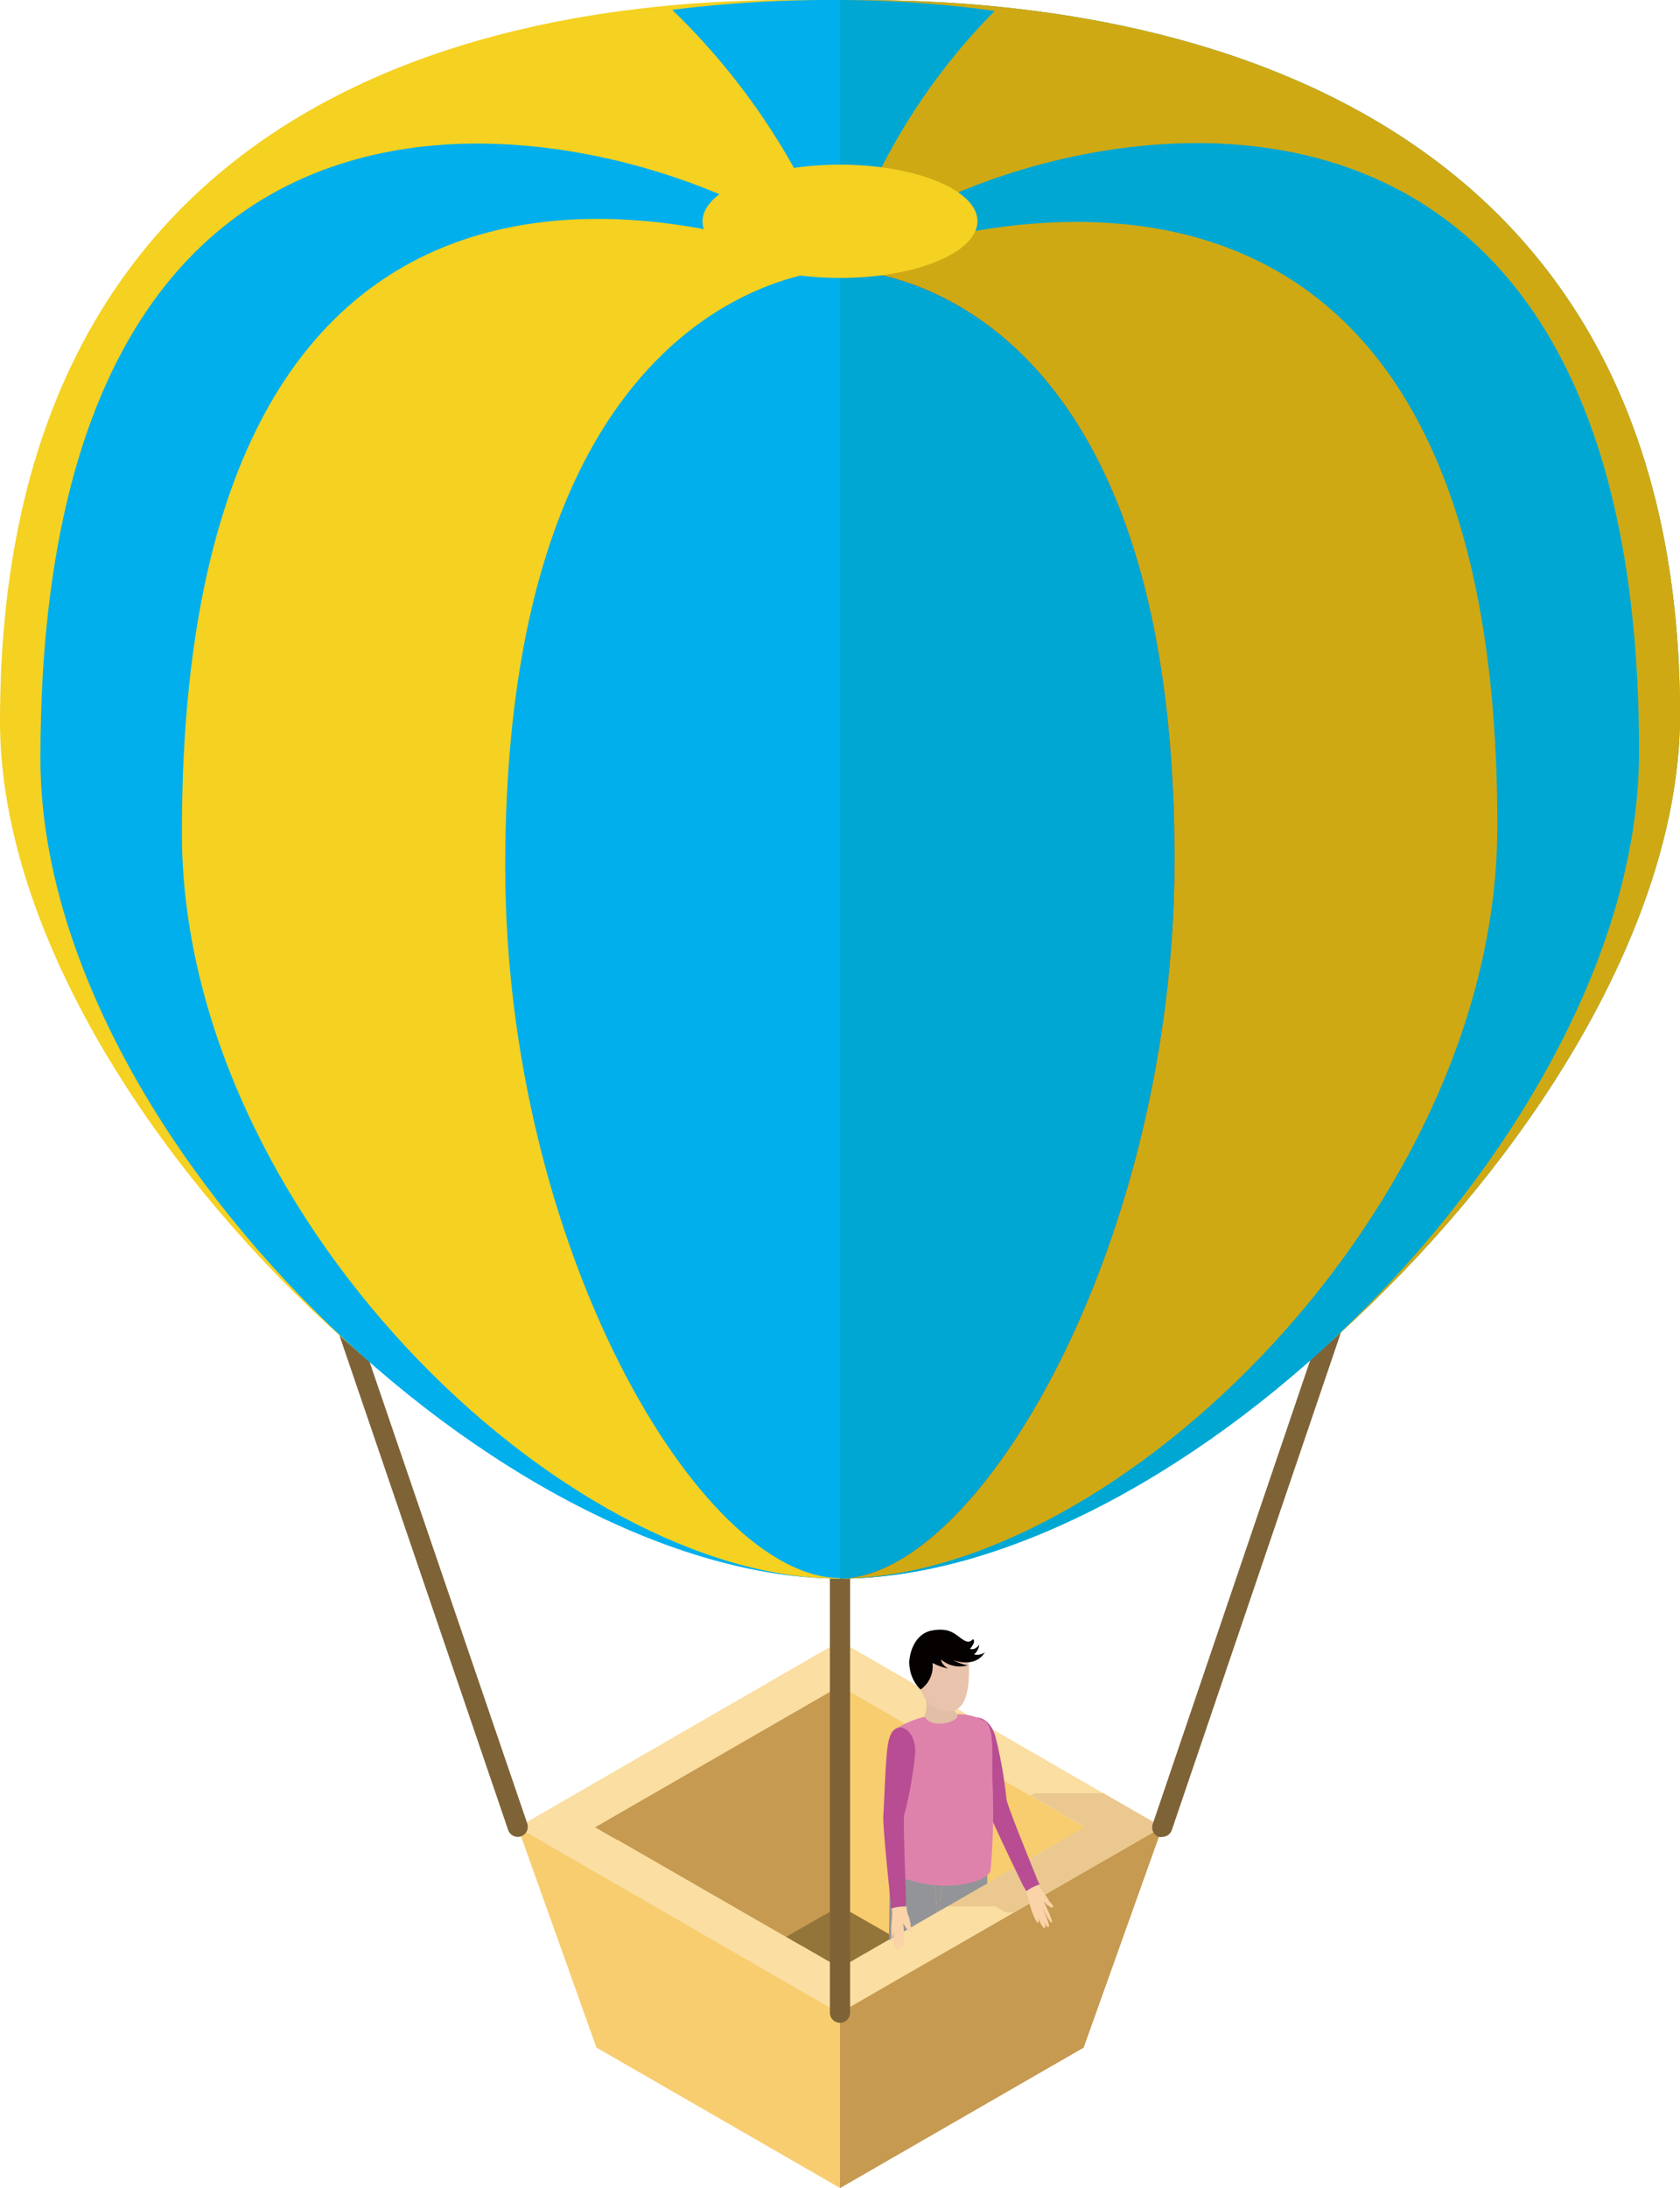
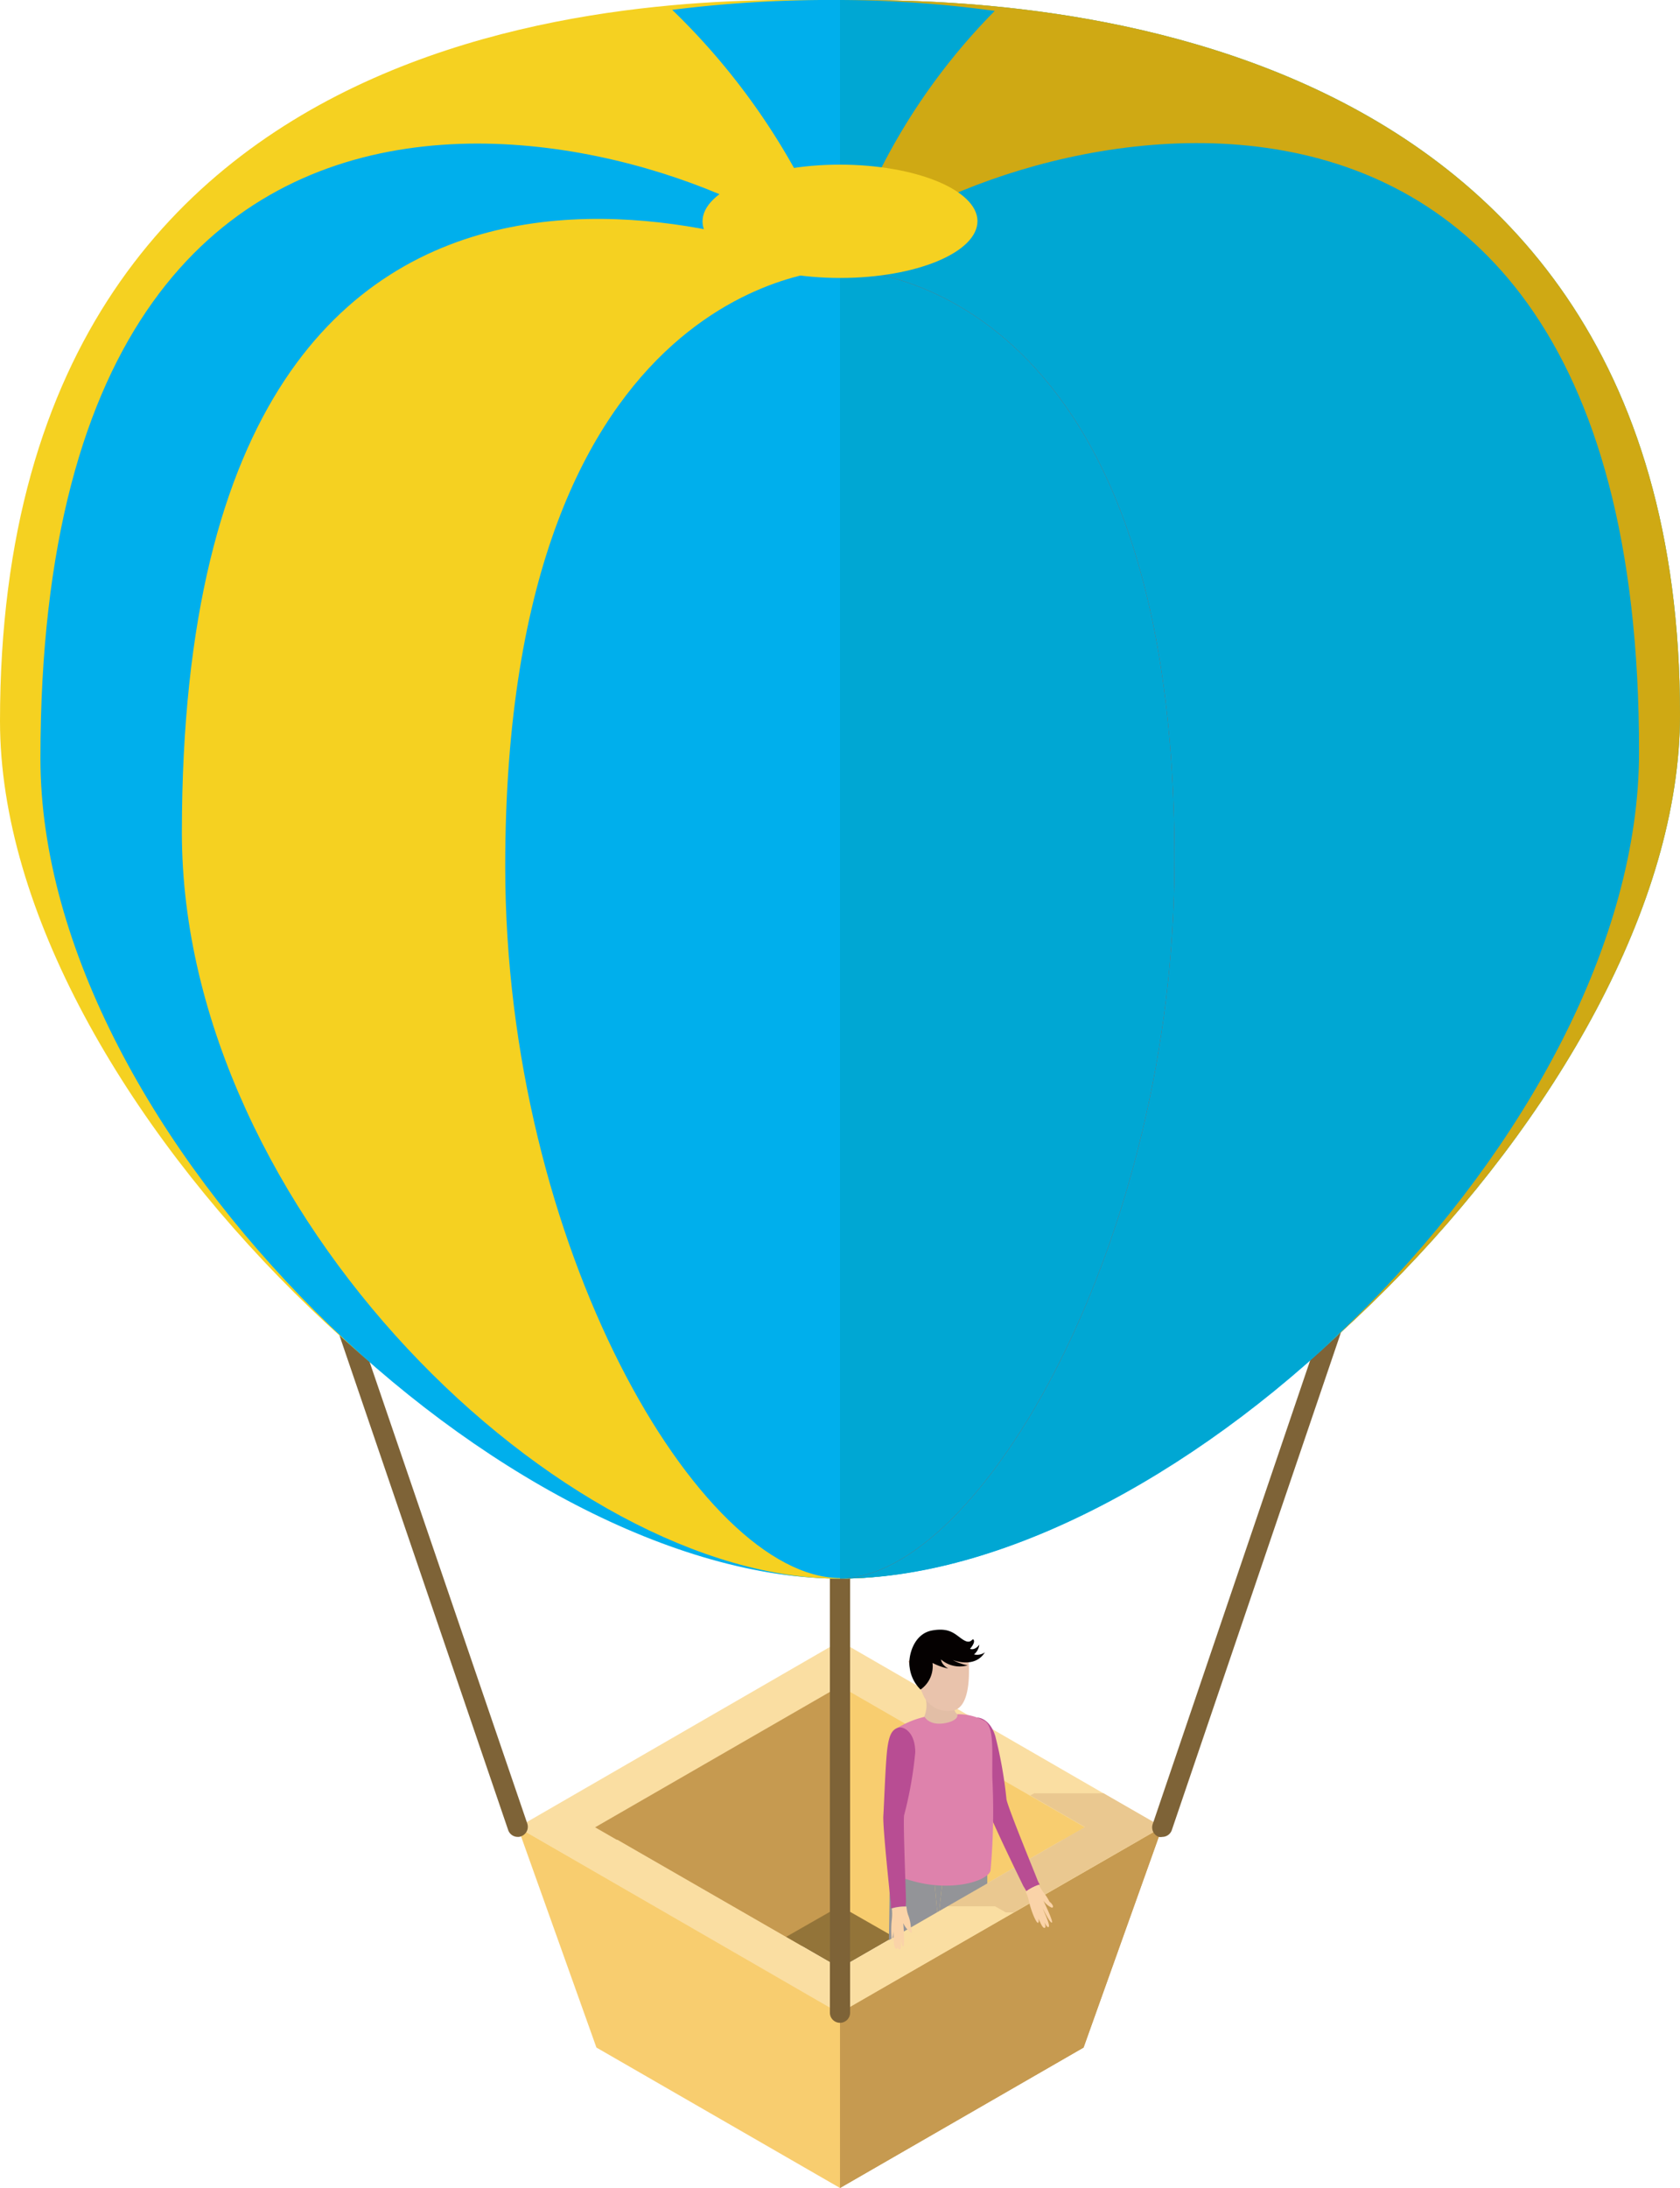
<svg xmlns="http://www.w3.org/2000/svg" viewBox="0 0 63.18 82.26">
  <defs>
    <style>.cls-1{fill:#f8cd6f;}.cls-2{fill:#c69a50;}.cls-3{fill:#937439;}.cls-4{fill:#fadea2;}.cls-5{fill:#eac890;}.cls-6{fill:#7e6337;}.cls-7{fill:#f5d121;}.cls-8{fill:#2eb4ea;}.cls-9{fill:#00afec;}.cls-10{fill:#cfa914;}.cls-11{fill:#00a7d3;}.cls-12{fill:#dc3b13;}.cls-13{fill:#b84d93;}.cls-14{fill:#fad3a8;}.cls-15{fill:#939498;}.cls-16{fill:#de82ac;}.cls-17{fill:#e2bea6;}.cls-18{fill:#e9c3ac;}.cls-19{fill:#050101;}</style>
  </defs>
  <title>img_balloon1</title>
  <g id="レイヤー_2" data-name="レイヤー 2">
    <g id="tree">
      <polygon class="cls-1" points="19.47 68.69 31.59 75.66 31.59 82.26 22.43 76.98 19.47 68.69" />
      <polygon class="cls-2" points="31.59 82.26 31.59 75.66 43.71 68.69 40.75 76.98 31.59 82.26" />
      <path class="cls-1" d="M31.59,63.38v8.28l2.82,1.7s8.32-4.29,8-4.53S32.32,62.5,32.32,62.5Z" />
      <polygon class="cls-2" points="31.59 63.38 31.59 71.66 29.69 73.65 21.37 68.15 31.25 62.74 31.59 63.38" />
      <polygon class="cls-3" points="33.62 72.82 31.59 71.66 29.56 72.82 31.59 73.99 33.62 72.82" />
      <path class="cls-4" d="M31.59,61.7l-12.12,7,12.12,7,12.12-7Zm-9.21,7,9.21-5.31,9.21,5.31L31.59,74Z" />
      <polygon class="cls-2" points="31.59 82.26 31.59 75.66 43.71 68.69 40.75 76.98 31.59 82.26" />
      <polygon class="cls-4" points="39.96 69.17 31.59 73.99 23.22 69.17 20.3 69.17 31.59 75.67 42.87 69.17 39.96 69.17" />
      <polygon class="cls-5" points="41.5 67.42 38.9 67.42 38.74 67.5 40.8 68.69 35.62 71.67 37.42 71.67 37.83 71.9 38.12 71.9 43.71 68.69 41.5 67.42" />
      <path class="cls-6" d="M31.59,76.05a.38.38,0,0,1-.38-.38s0-4.59,0-9.09V60.33c0-.9,0-1.59,0-2.07,0-.25,0-.45,0-.58s0-.46.24-.55a.38.38,0,0,1,.52.42c0,.69,0,11.16,0,18.11a.38.38,0,0,1-.38.39Z" />
      <path class="cls-6" d="M43.71,69.06a.32.32,0,0,1-.13,0,.38.38,0,0,1-.23-.48L50,49a.38.38,0,0,1,.48-.24.38.38,0,0,1,.24.48L44.07,68.8A.38.38,0,0,1,43.71,69.06Z" />
      <path class="cls-6" d="M19.47,69.06a.38.38,0,0,1-.36-.26L12.45,49.28a.37.37,0,1,1,.71-.24l6.67,19.52a.38.38,0,0,1-.24.48A.25.25,0,0,1,19.47,69.06Z" />
      <path class="cls-7" d="M63.18,26.88c0,14.27-18.89,32.4-31.54,32.47S0,41.38,0,27.11C0-1.18,26.91,0,31.54,0S63.18-.5,63.18,26.88Z" />
      <path class="cls-8" d="M31.59,59.35h.05c12.65-.07,31.54-18.2,31.54-32.47C63.18-.41,36.35,0,31.59,0Z" />
      <path class="cls-9" d="M37.41.41A44.75,44.75,0,0,0,31.54,0a47.51,47.51,0,0,0-6.26.37,25.65,25.65,0,0,1,6.33,9.79A23.65,23.65,0,0,1,37.41.41Z" />
      <path class="cls-9" d="M61.67,28.28c0,14.27-17.38,31-30,31.07S1.52,42.78,1.52,28.51c0-32.46,26.69-22.53,30-18.38C34.94,5.69,61.67-3.56,61.67,28.28Z" />
      <path class="cls-7" d="M56.35,31.07c0,14.27-14.3,28.21-24.72,28.28S6.84,45.58,6.84,31.3c0-32.46,24.71-21.17,24.71-21.17S56.35-.77,56.35,31.07Z" />
      <path class="cls-9" d="M44.19,32.33c0,14.28-7.28,27-12.58,27S19,46.84,19,32.57c0-22.35,12.58-22.44,12.58-22.44S44.19,9.87,44.19,32.33Z" />
      <path class="cls-10" d="M31.59,0V59.35h.05c12.65-.07,31.54-18.2,31.54-32.47C63.18-.41,36.35,0,31.59,0Z" />
      <path class="cls-11" d="M31.59,10.07V59.35h.05c12.65-.07,30-16.8,30-31.07C61.67-3.43,35.17,5.61,31.59,10.07Z" />
-       <path class="cls-10" d="M31.59,10.11V59.35h0c10.42-.07,24.72-14,24.72-28.28C56.35,0,32.67,9.66,31.59,10.11Z" />
      <path class="cls-12" d="M31.59,10.13V59.35h0c5.3-.07,12.58-12.74,12.58-27C44.19,10.38,32.14,10.13,31.59,10.13Z" />
      <path class="cls-11" d="M31.59,10.12a.12.12,0,0,0,0,.05A23.65,23.65,0,0,1,37.41.41,43.65,43.65,0,0,0,31.59,0Z" />
      <path class="cls-11" d="M31.59,10.13V59.35h0c5.3-.07,12.58-12.74,12.58-27C44.19,10.38,32.14,10.13,31.59,10.13Z" />
      <path class="cls-7" d="M36.76,8.31c0,1.18-2.31,2.14-5.16,2.14s-5.17-.95-5.18-2.12,2.31-2.14,5.16-2.14S36.75,7.14,36.76,8.31Z" />
      <path class="cls-13" d="M39,70.64c-.09-.24-1.11-2.71-1.15-3a16.15,16.15,0,0,0-.42-2.37c-.23-.74-.75-.77-.93-.64s-.21.34-.1.86.59,2,.71,2.43,1.38,3,1.38,3a1.55,1.55,0,0,1,.11.19,1.78,1.78,0,0,1,.5-.26A1.28,1.28,0,0,1,39,70.64Z" />
      <path class="cls-14" d="M39.55,71.72c.12,0,0-.17-.08-.22a2,2,0,0,0-.24-.37,1.6,1.6,0,0,1-.16-.27,1.78,1.78,0,0,0-.5.26,1.53,1.53,0,0,1,.13.38c.09.39.28.82.34.79s0-.31-.09-.41c.1.22.24.64.34.6s-.11-.41-.21-.63c.11.22.26.63.35.6s-.14-.52-.22-.7c.08.14.29.57.35.53s-.32-.82-.32-.82A.79.79,0,0,0,39.55,71.72Z" />
      <polygon class="cls-15" points="37.13 70.81 37.13 69.89 35.47 70.5 35.32 71.85 37.13 70.81" />
      <polygon class="cls-15" points="35.13 70.63 35.47 70.5 35.49 70.32 33.47 70.03 33.43 72.94 35.25 71.89 35.13 70.63" />
      <polygon class="cls-15" points="35.25 71.89 35.32 71.85 35.47 70.5 35.13 70.63 35.25 71.89" />
      <path class="cls-16" d="M36,64.45a2,2,0,0,1,1.06.27c.34.28.24,1.22.26,2.15a24.72,24.72,0,0,1-.07,3.46c-.11.39-1.42.79-2.85.41s-1-.53-.81-2.8c.08-1-.39-2.56.07-2.92a3.54,3.54,0,0,1,1.23-.5l.74.21Z" />
      <path class="cls-17" d="M35.87,64.12s0,.21.1.3,0,.28-.41.36c-.63.12-.8-.25-.8-.25a1.05,1.05,0,0,0,0-.82Z" />
      <path class="cls-18" d="M36.41,62.26s.25,2.07-.68,2.06a1,1,0,0,1-1-.57l-.57-1.29,1.09-1.13Z" />
      <path class="cls-19" d="M34.62,63.52a1.07,1.07,0,0,0,.45-1,2.16,2.16,0,0,0,.59.21s-.25-.13-.27-.34a1.07,1.07,0,0,0,1,.22,2,2,0,0,1-.56-.2s.82.34,1.21-.29a.5.5,0,0,1-.41.08.57.57,0,0,0,.2-.37s-.15.23-.35.16c0,0,.2-.22.14-.33s-.08.18-.38,0-.48-.49-1.19-.36-.91,1-.84,1.39A1.39,1.39,0,0,0,34.62,63.52Z" />
      <path class="cls-13" d="M34.07,71.44c0-.26-.11-2.93-.07-3.19a14.59,14.59,0,0,0,.42-2.37c0-.77-.45-1-.66-.92s-.32.25-.39.78-.12,2.08-.15,2.52.28,3.28.28,3.28,0,.08,0,.21a1.71,1.71,0,0,1,.55-.07C34.08,71.55,34.07,71.45,34.07,71.44Z" />
      <path class="cls-14" d="M34.25,72.65c.1.08,0-.18,0-.24a1.45,1.45,0,0,0-.1-.42,1.31,1.31,0,0,1-.06-.31,1.71,1.71,0,0,0-.55.07,1.94,1.94,0,0,1,0,.41c-.05.39,0,.86,0,.85s.06-.3.06-.42c0,.25,0,.69.11.68s0-.42,0-.66c0,.25,0,.68.12.68s0-.53,0-.73c0,.16.07.64.14.62s0-.88,0-.88A.8.8,0,0,0,34.25,72.65Z" />
    </g>
  </g>
</svg>